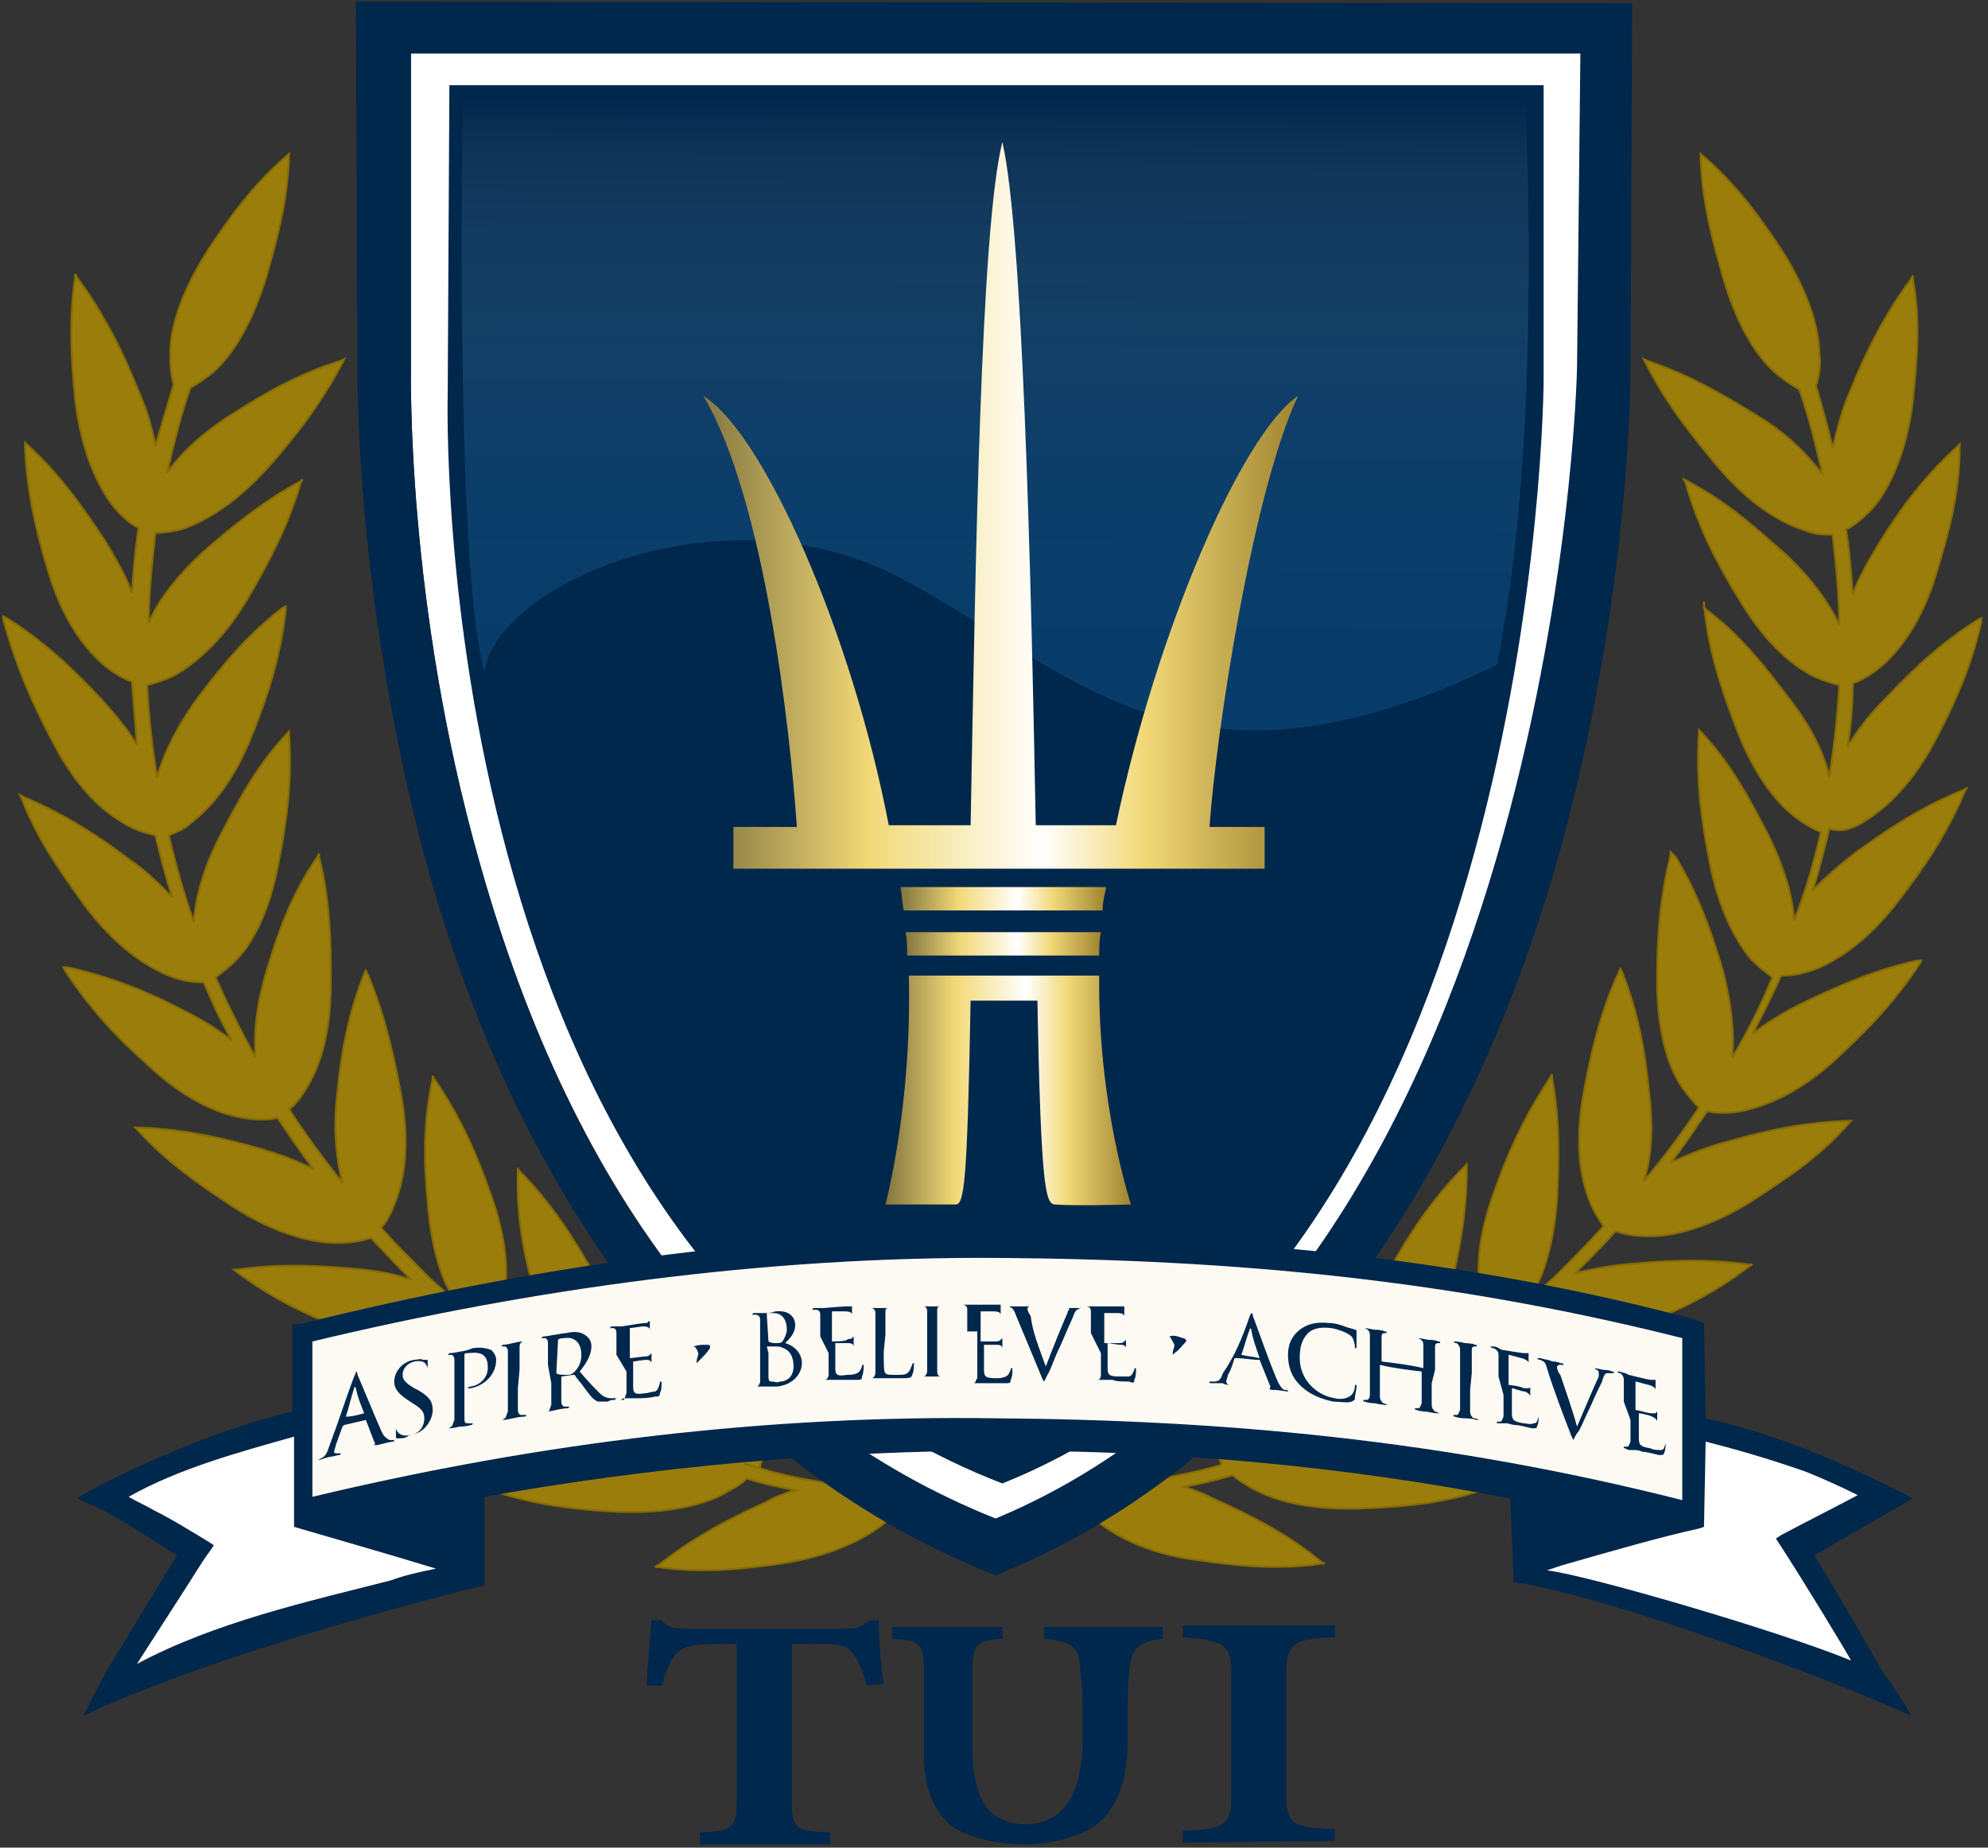
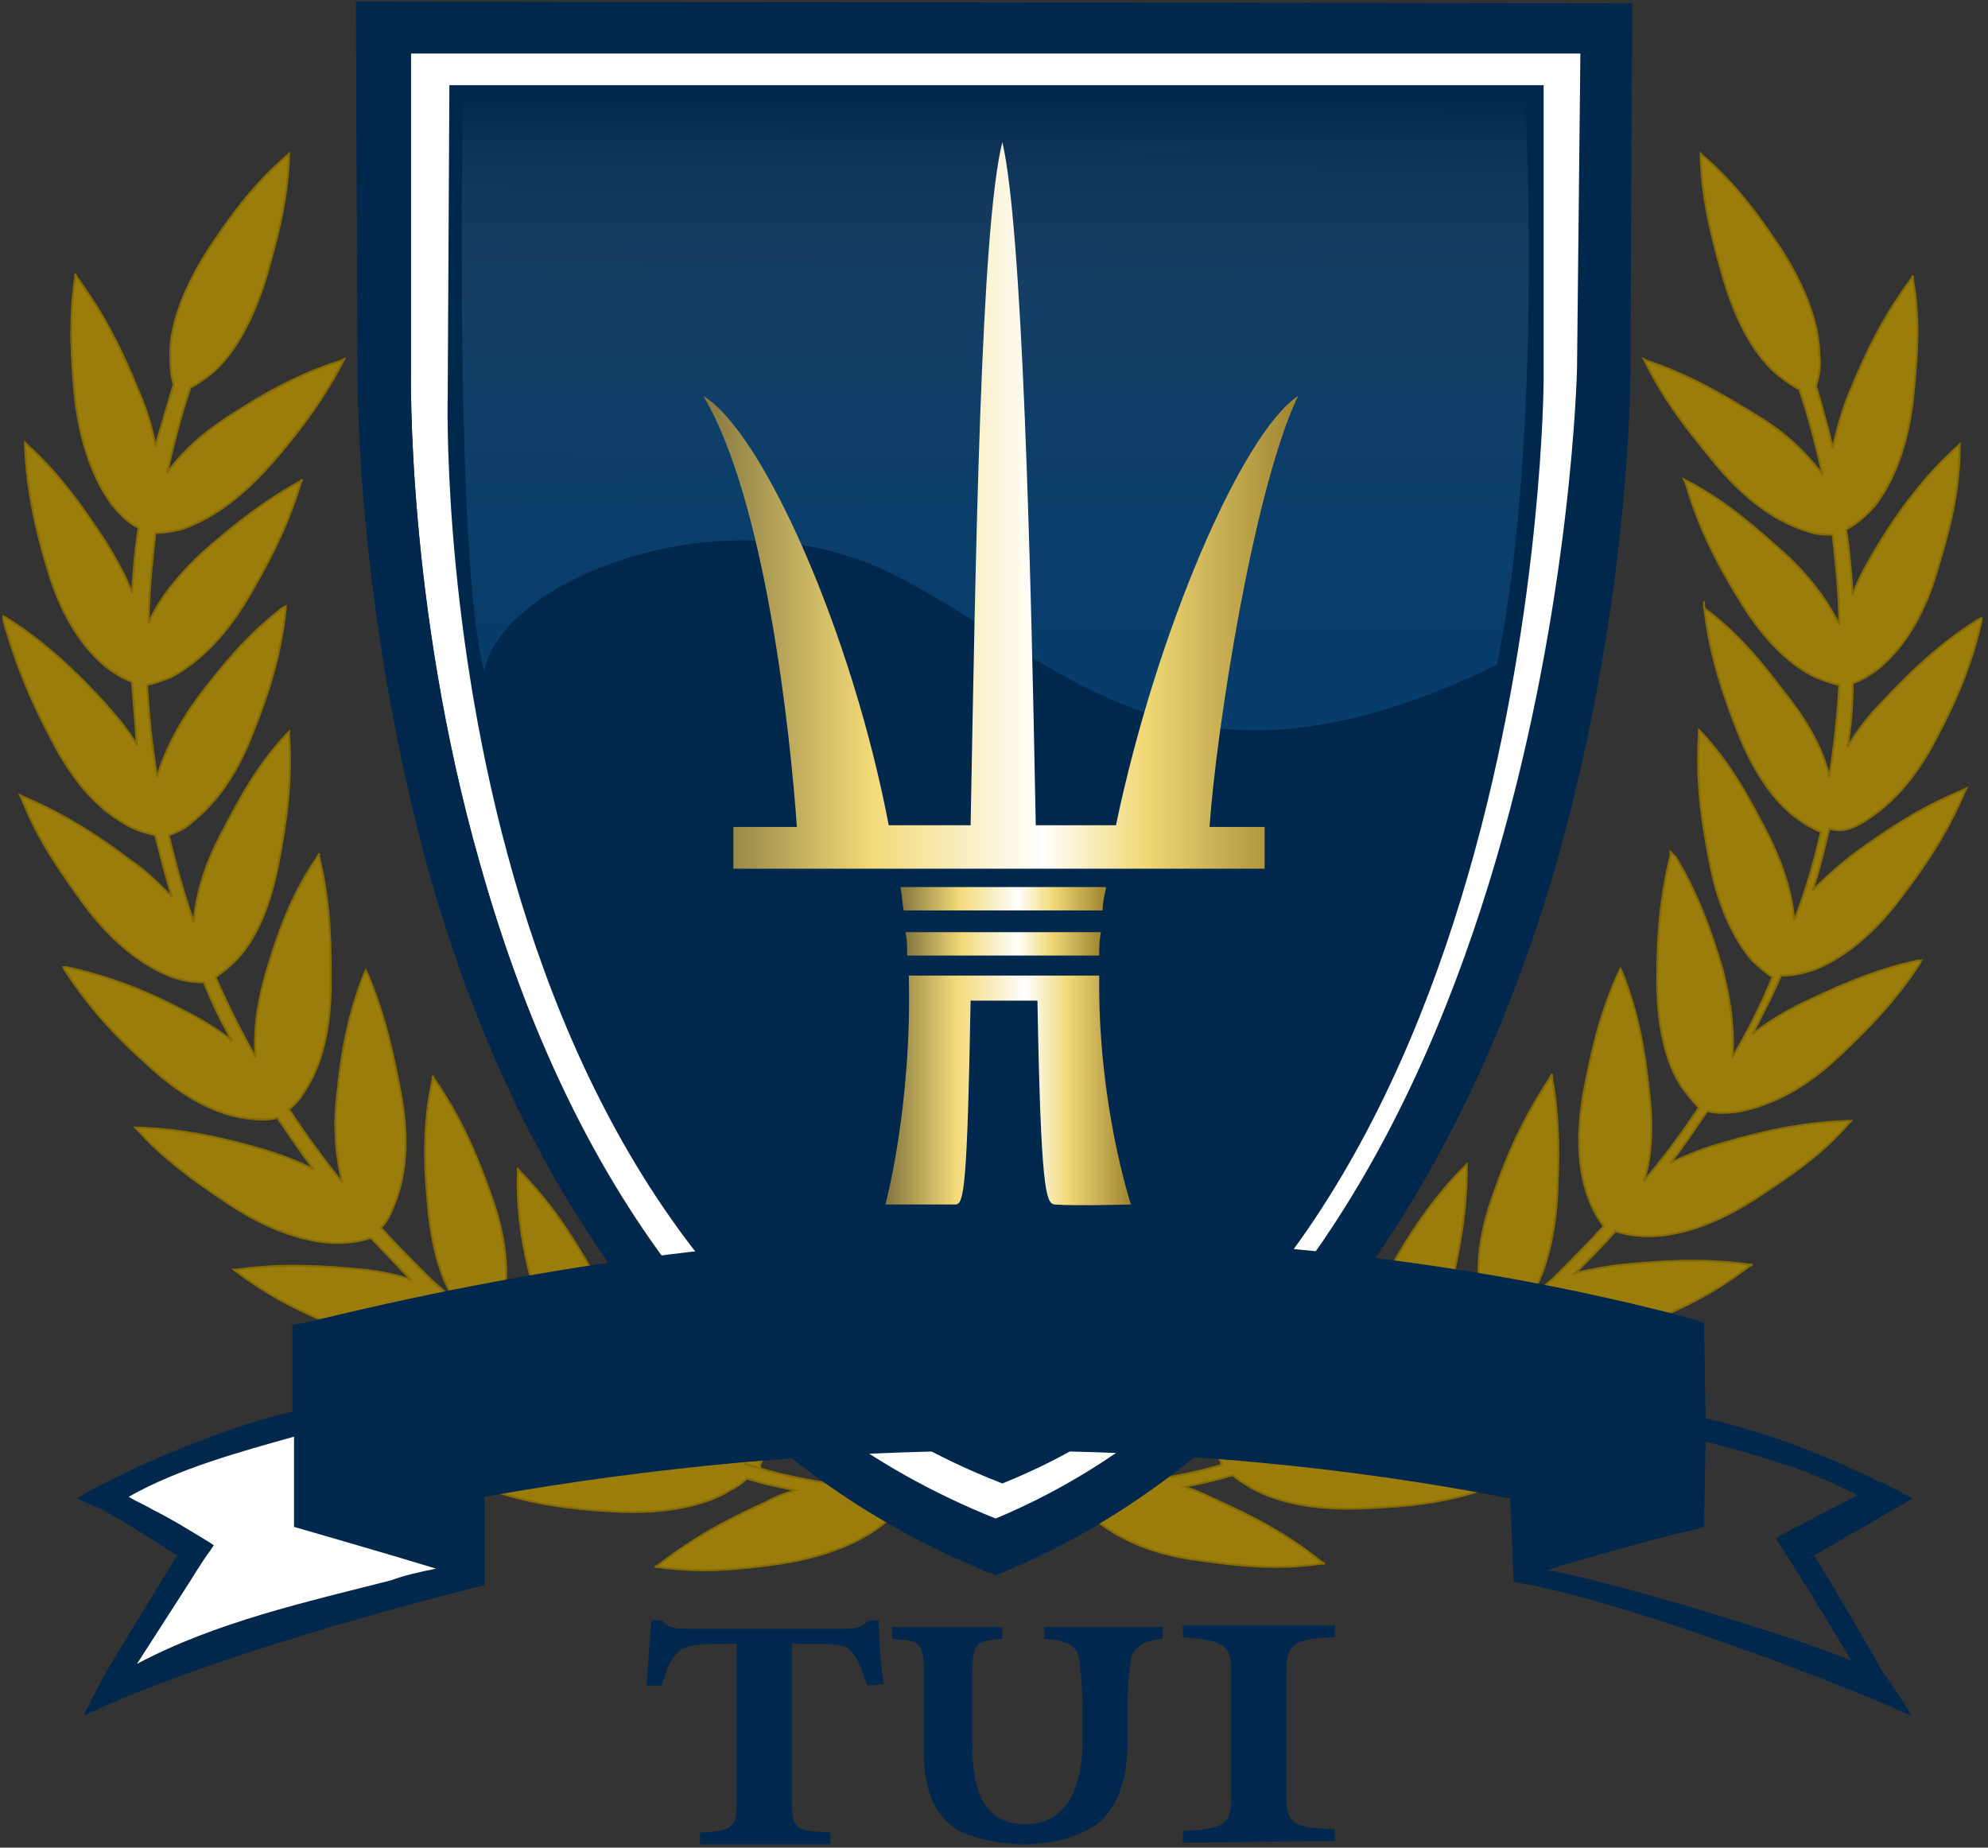
<svg xmlns="http://www.w3.org/2000/svg" version="1.1" id="Layer_1" x="0px" y="0px" viewBox="0 0 119 110.6" style="enable-background:new 0 0 119 110.6;" xml:space="preserve">
  <rect x="0" y="0" width="119" height="110.6" fill="#333333" stroke="none" />
  <style type="text/css">
	.st0{fill:#9B7D0C;stroke:#876D00;stroke-width:0.118;}
	.st1{fill:#FFFFFF;}
	.st2{fill:#00274C;}
	.st3{fill:none;}
	.st4{opacity:0.28;fill-rule:evenodd;clip-rule:evenodd;fill:url(#SVGID_1_);enable-background:new    ;}
	.st5{fill:url(#SVGID_00000128467554174635077140000008905450421047067265_);}
	.st6{fill:url(#SVGID_00000031892737954453374820000011677746722842822044_);}
	.st7{fill:url(#SVGID_00000061472276692792963910000013895420485909753263_);}
	.st8{fill:url(#SVGID_00000023969540801938744440000009242156569858590367_);}
	.st9{fill:#00274D;}
	.st10{fill:#FDFAF4;}
</style>
  <g>
    <path class="st0" d="M59.4,89.3c-1.7,0.1-3.3,0.1-5,0c0-0.3,0.1-1-0.2-2c-0.4-1.2-1.4-3.1-4-5.2c-1.7-1.4-3.7-2.9-6.2-4.1l-0.2-0.1   l0.1,0.2c0.9,2.6,2.2,4.7,3.4,6.4c1.5,2.3,3,3.5,4.2,4.2c-0.6,0-1.2,0-1.8,0.1c-1.4-0.2-2.9-0.5-4.2-0.9c-2.1-0.6,0,0,0,0v-0.1   v-0.1c0,0,0.4-0.8,0.2-2.1c-0.2-1.3-0.8-3.3-3-5.9c-1.4-1.6-3.1-3.5-5.4-5.2L37,74.4v0.2c0.4,2.7,1.4,5,2.2,7   c1.1,2.5,2.4,4,3.4,4.8c-0.7-0.1-1.4-0.2-2.1-0.2c-1.2-0.5-2.5-1-3.7-1.7l0,0v-0.1c0,0,0.5-0.7,0.5-2.1c0.1-1.3-0.2-3.4-1.9-6.3   c-1.1-1.9-2.4-4-4.4-6v-0.1v0.2c-0.1,2.7,0.4,5.2,1,7.2c0.6,2.7,1.6,4.3,2.5,5.4c-0.5-0.2-1-0.3-1.6-0.4c-1.2-0.8-2.4-1.7-3.6-2.6   c0.2-0.2,0.6-0.8,0.8-1.8c0.3-1.2,0.4-3.4-0.8-6.6c-0.7-2-1.7-4.4-3.3-6.7l-0.1-0.2v0.2c-0.6,2.7-0.5,5.2-0.3,7.3   c0.2,2.7,0.8,4.6,1.5,5.7c-0.1-0.1-0.2-0.1-0.4-0.2c-0.3-0.3-0.7-0.6-1-0.9c-1-1-2-2-2.9-3c0.4-0.4,0.6-0.9,0.8-1.4   c0.5-1.2,1-3.3,0.4-6.6c-0.4-2.1-0.9-4.6-2-7.2l-0.1-0.2l-0.1,0.2c-1,2.5-1.4,5-1.6,7.1c-0.3,2.4,0,4.2,0.3,5.4   c-1.2-1.5-2.3-3-3.2-4.4c0.4-0.3,0.7-0.7,1-1.2c0.7-1.1,1.5-3,1.5-6.4c0-2.1,0-4.7-0.7-7.5v-0.2L19,51.3c-1.6,2.3-2.4,4.7-3,6.7   c-0.7,2.3-0.8,4-0.7,5.3c-0.9-1.6-1.7-3.2-2.4-4.8c0.4-0.3,0.8-0.6,1.2-1c0.9-0.9,2-2.7,2.6-6c0.4-2.1,0.8-4.6,0.6-7.5v-0.2   l-0.1,0.1c-1.9,2-3,4.2-4,6.1c-1.1,2.1-1.5,3.9-1.6,5.2c-0.6-1.7-1.1-3.5-1.5-5.2c0.5-0.2,1-0.4,1.4-0.8c1-0.8,2.5-2.3,3.7-5.5   c0.8-2,1.6-4.4,1.9-7.2v-0.2l-0.2,0.1c-2.2,1.7-3.7,3.6-5,5.3c-1.4,1.9-2.1,3.5-2.5,4.8c-0.3-1.8-0.5-3.6-0.6-5.5   c0.5-0.1,1-0.3,1.5-0.5c1.1-0.6,2.9-1.9,4.6-4.8c1.1-1.9,2.3-4.1,3.1-6.8l0.1-0.2L18,28.8c-2.4,1.3-4.3,2.9-5.9,4.3   c-1.7,1.6-2.7,3-3.2,4.2c0-1.8,0.2-3.6,0.4-5.4c0.5,0,1-0.1,1.5-0.2c1.2-0.4,3.1-1.3,5.4-3.9c1.4-1.6,3-3.6,4.3-6.1l0.1-0.2   l-0.2,0.1c-2.6,0.8-4.8,2.1-6.5,3.2C12,26,10.8,27.2,10,28.3c0.4-1.7,0.8-3.4,1.4-5.1c0.4-0.2,0.8-0.5,1.2-0.8   c1-0.8,2.3-2.5,3.3-5.7c0.6-2.1,1.3-4.5,1.4-7.3V9.2l-0.1,0.1c-2.1,1.8-3.5,3.8-4.7,5.6c-1.8,2.8-2.3,4.9-2.3,6.2   c0,0.6,0,1.3,0.2,1.9c-0.2,0.7-0.6,2-1.1,3.7c-0.2-1.2-0.6-2.4-1.1-3.5c-0.8-2-1.9-4.3-3.6-6.6l-0.1-0.2v0.2   c-0.4,2.7-0.2,5.2,0,7.3c0.4,3.3,1.4,5.2,2.2,6.3c0.8,1,1.4,1.3,1.6,1.4c-0.2,1.2-0.3,2.5-0.4,3.9c-0.4-1.1-1-2.1-1.6-3.1   c-1.2-1.8-2.6-3.9-4.7-5.8l-0.1-0.1v0.2c0.1,2.7,0.7,5.2,1.3,7.2c0.9,3.2,2.3,4.9,3.3,5.8c0.8,0.7,1.5,1,1.8,1.1   C8,42,8.1,43.3,8.2,44.6c-0.6-1-1.3-1.8-2.1-2.7c-1.5-1.6-3.3-3.4-5.7-4.9l-0.2-0.1v0.2C1,40,2,42.2,3,44.1c1.5,3,3.1,4.4,4.3,5.1   c0.9,0.6,1.7,0.7,2,0.8c0.3,1.2,0.6,2.4,1,3.7c-0.8-0.8-1.6-1.6-2.5-2.2c-1.7-1.3-3.8-2.7-6.4-3.8l-0.2-0.1l0.1,0.2   c1,2.6,2.5,4.6,3.7,6.3c2,2.7,3.9,3.8,5.1,4.3c1,0.4,1.8,0.4,2.1,0.4c0.5,1.2,1,2.3,1.7,3.5C13,61.6,12,61,11,60.5   c-1.9-1-4.2-2-7-2.6H3.8l0.1,0.2c1.5,2.3,3.2,4.1,4.8,5.5c2.4,2.3,4.5,3.1,5.8,3.3c1.1,0.2,1.9,0.1,2.1,0c0.7,1,1.4,2.1,2.2,3.1   c-1-0.5-2.1-0.9-3.1-1.2c-2.1-0.6-4.5-1.2-7.4-1.3H8.1l0.1,0.1c1.8,2,3.9,3.4,5.7,4.6c2.8,1.8,5,2.2,6.3,2.2c1,0,1.7-0.2,2-0.3   c0.8,0.8,1.6,1.7,2.4,2.5c-0.9-0.3-1.9-0.5-2.9-0.6c-2.1-0.2-4.7-0.4-7.5,0H14l0,0c2.2,1.7,4.4,2.7,6.4,3.5   c3.1,1.3,5.3,1.3,6.6,1.1c0.6-0.1,1.1-0.2,1.6-0.5c0.8,0.6,1.6,1.2,2.4,1.8c-0.7,0-1.5,0-2.2,0c-2.1,0.2-4.7,0.4-7.4,1.3l-0.2,0.1   l0.2,0.1c2.4,1.3,4.8,1.9,6.9,2.3c3.3,0.7,5.4,0.4,6.7-0.1c0.4-0.1,0.8-0.3,1.2-0.6c0.8,0.4,1.7,0.8,2.5,1.2   c-0.5,0.1-1.1,0.2-1.7,0.4c-2.1,0.5-4.5,1.2-7,2.6l-0.2,0.1l0.2,0.1c2.6,0.8,5.1,1,7.2,1.1c3.3,0.1,5.4-0.6,6.5-1.3   c0.4-0.2,0.7-0.4,1-0.7c0.9,0.3,1.9,0.5,2.9,0.7c-0.6,0.2-1.2,0.4-1.7,0.7c-2,0.9-4.2,2-6.5,3.8l-0.2,0.1h0.2   c2.7,0.4,5.2,0.1,7.3-0.2c3.3-0.5,5.2-1.6,6.2-2.4c0.4-0.3,0.8-0.7,1.1-1.1c1.8,0.1,3.6,0.1,5.5,0.1C59.9,90.5,59.4,89.2,59.4,89.3   z" />
    <path class="st0" d="M111.7,49.1c1.1-0.7,2.8-2.1,4.3-5.1c1-1.9,2-4.1,2.6-6.8V37l-0.2,0.1c-2.4,1.5-4.2,3.3-5.7,4.9   c-0.8,0.8-1.5,1.7-2.1,2.7c0.2-1.3,0.3-2.6,0.3-3.8c0.3-0.1,1-0.4,1.8-1.1c1-0.9,2.4-2.6,3.3-5.8c0.6-2,1.3-4.4,1.3-7.2v-0.2   l-0.1,0.1c-2.1,1.9-3.6,4-4.7,5.8c-0.6,1-1.2,2-1.6,3.1c-0.1-1.4-0.2-2.7-0.4-3.9c0.2-0.1,0.9-0.5,1.7-1.4c0.8-1,1.9-3,2.3-6.3   c0.2-2.1,0.5-4.6,0-7.3v-0.2l-0.1,0.2c-1.7,2.3-2.8,4.6-3.6,6.6c-0.5,1.1-0.8,2.3-1.1,3.5c-0.4-1.7-0.8-3-1-3.7   c0.2-0.6,0.3-1.3,0.2-1.9c0-1.3-0.5-3.5-2.3-6.3c-1.2-1.8-2.6-3.8-4.7-5.6l-0.1-0.1v0.2c0.1,2.9,0.8,5.3,1.4,7.4   c1,3.3,2.3,4.9,3.3,5.7c0.4,0.3,0.8,0.6,1.2,0.8c0.6,1.7,1,3.4,1.4,5.1c-0.8-1-1.9-2.3-3.9-3.5c-1.8-1.1-3.9-2.4-6.6-3.3l-0.2-0.1   l0.1,0.2c1.3,2.6,2.9,4.5,4.3,6.2c2.2,2.6,4.1,3.5,5.4,3.9c0.5,0.2,1,0.2,1.5,0.2c0.2,1.8,0.4,3.6,0.4,5.4   c-0.6-1.2-1.5-2.6-3.2-4.2c-1.6-1.4-3.4-3.1-5.9-4.4l-0.2-0.1l0.1,0.2c0.8,2.8,2,5,3.1,6.8c1.7,2.9,3.4,4.2,4.6,4.8   c0.5,0.2,1,0.4,1.5,0.5c-0.1,1.8-0.3,3.7-0.6,5.5c-0.3-1.3-1-2.9-2.5-4.8c-1.3-1.7-2.8-3.7-5-5.3V36v0.2c0.3,2.9,1.1,5.2,1.9,7.3   c1.2,3.2,2.7,4.8,3.7,5.5c0.4,0.3,0.9,0.6,1.4,0.8c-0.4,1.8-0.9,3.5-1.6,5.3c-0.1-1.3-0.5-3-1.6-5.2c-1-1.9-2.1-4.1-4-6.1l-0.1-0.1   v0.2c-0.2,2.9,0.2,5.4,0.6,7.5c0.6,3.3,1.8,5.2,2.6,6.1c0.4,0.4,0.8,0.7,1.2,1c-0.7,1.7-1.5,3.3-2.4,4.8c0.1-1.3,0-3-0.6-5.3   c-0.6-2-1.4-4.4-2.8-6.7L100,51v0.2c-0.7,2.8-0.8,5.3-0.8,7.5c0,3.4,0.8,5.4,1.5,6.4c0.3,0.4,0.6,0.8,1,1.2c-1,1.5-2.1,3-3.3,4.4   c0.4-1.2,0.6-3,0.3-5.4c-0.2-2.1-0.6-4.6-1.6-7.1L97,58l-0.1,0.2c-1.2,2.6-1.7,5.1-2.1,7.2c-0.6,3.3-0.1,5.4,0.4,6.6   c0.2,0.5,0.5,1,0.8,1.4c-0.9,1-1.9,2-2.9,3c-0.3,0.3-0.7,0.6-1,0.9c-0.1,0.1-0.3,0.2-0.4,0.2c0.7-1.2,1.3-3,1.5-5.7   c0.1-2.1,0.2-4.6-0.3-7.3v-0.2l-0.1,0.2c-1.6,2.4-2.6,4.7-3.3,6.7c-1.2,3.2-1.1,5.3-0.8,6.6c0.2,1,0.6,1.6,0.8,1.8   c-1.2,0.9-2.4,1.8-3.6,2.6c-0.5,0.1-1.1,0.3-1.6,0.4c0.9-1,1.9-2.7,2.5-5.4c0.5-2.1,1-4.5,1-7.3v-0.2l-0.1,0.1c-2,2-3.4,4.2-4.4,6   c-1.7,2.9-2,5.1-2,6.3c0.1,1.4,0.5,2.1,0.5,2.1v0.1l0,0c-1.2,0.6-2.4,1.2-3.7,1.7c-0.7,0-1.4,0-2.1,0.2c1-0.9,2.3-2.3,3.4-4.8   c0.9-1.9,1.8-4.2,2.2-7v-0.2l-0.2,0.1c-2.3,1.6-4,3.5-5.4,5.2c-2.2,2.6-2.9,4.6-3.1,5.9c-0.2,1.4,0.1,2.1,0.2,2.1v0.1v0.1l0,0   c-1.4,0.4-2.8,0.7-4.3,0.9c-0.6-0.1-1.2-0.2-1.8-0.2c1.2-0.7,2.7-1.9,4.2-4.2c1.2-1.8,2.5-3.9,3.4-6.5l0.1-0.2l-0.2,0.1   c-2.6,1.2-4.6,2.8-6.3,4.1c-2.6,2.1-3.7,4-4,5.3c-0.3,1-0.3,1.7-0.2,2c-1.6,0.1-3.3,0.1-5,0c0-0.2-0.4,1.2,0,0.9   c1.8,0.1,3.7,0.1,5.5,0c0.3,0.4,0.7,0.8,1.1,1.1c1,0.8,2.9,2,6.2,2.4c2.1,0.3,4.6,0.6,7.3,0.2h0.2l-0.2-0.1   c-2.2-1.8-4.5-2.9-6.5-3.8c-0.6-0.3-1.1-0.5-1.7-0.7c1-0.2,1.9-0.4,2.9-0.7c0.3,0.3,0.7,0.5,1,0.7c1.2,0.7,3.2,1.4,6.6,1.3   c2.1-0.1,4.6-0.2,7.3-1.1l0.2-0.1L88.7,89c-2.5-1.4-5-2.1-7-2.6c-0.6-0.2-1.2-0.3-1.7-0.4c0.9-0.4,1.7-0.8,2.5-1.2   c0.4,0.2,0.8,0.4,1.2,0.6c1.2,0.4,3.4,0.8,6.7,0.1c2.1-0.5,4.5-1,6.9-2.3l0.2-0.1L97.3,83c-2.7-0.9-5.2-1.2-7.4-1.3   c-0.7-0.1-1.5-0.1-2.2,0c0.8-0.6,1.6-1.2,2.4-1.8c0.5,0.2,1,0.4,1.6,0.5c1.3,0.2,3.5,0.2,6.6-1.1c2-0.8,4.2-1.8,6.4-3.5l0.2-0.1   h-0.2c-2.8-0.4-5.4-0.2-7.5,0c-1,0.1-2,0.3-2.9,0.5c0.8-0.8,1.7-1.7,2.4-2.5c0.3,0.1,1,0.3,2,0.3c1.3,0,3.5-0.4,6.3-2.2   c1.8-1.2,3.9-2.5,5.7-4.6l0.1-0.1h-0.2c-2.9,0.1-5.3,0.7-7.4,1.3c-1.1,0.3-2.1,0.7-3.2,1.2c0.8-1,1.5-2.1,2.2-3.1   c0.3,0.1,1,0.2,2.1,0c1.3-0.3,3.4-1,5.8-3.3c1.6-1.5,3.3-3.2,4.8-5.5l0.1-0.2h-0.2c-2.8,0.6-5.1,1.7-7,2.6c-1,0.5-2,1.1-2.9,1.8   c0.6-1.2,1.2-2.3,1.7-3.5c0.3,0,1,0,2.1-0.4c1.2-0.5,3.1-1.6,5.1-4.3c1.3-1.7,2.7-3.7,3.8-6.3l0.1-0.2l-0.2,0.1   c-2.7,1.1-4.7,2.5-6.5,3.8c-0.9,0.7-1.7,1.4-2.5,2.2c0.4-1.2,0.7-2.5,1-3.7C110.1,49.8,110.8,49.7,111.7,49.1z" />
    <path class="st1" d="M95,22L94.8,3.2H24.6V22c0,0.2-0.3,14.1,4.1,29.6C34.4,71.9,45,85.3,60,91.3C93.5,77.3,95,22.6,95,22z" />
    <path class="st2" d="M59.6,94.3c14.9-6,26.9-20.4,33.3-41.7c4.7-16,4.7-29.9,4.7-30.6l0.1-21.8L21.3,0.1l0.1,22   c0,0.6-0.1,14.3,4.3,30.2C31.7,73.5,43.6,88,59.6,94.3L59.6,94.3z M28.7,51.6c-4.4-15.5-4.1-29.4-4.1-29.6V3.2h70L94.4,22   c0,0.6-1.3,54.9-34.8,68.9C44.6,84.9,34.4,71.9,28.7,51.6z" />
    <path class="st3" d="M92.6,23c0,0-0.4,52.2-32.6,65.1C25.2,74.7,26.3,23.8,26.3,23.8V5.3H93L92.6,23z" />
    <path class="st2" d="M92.4,22.8c0,0-0.2,53.1-32.4,66C25.3,75.4,26.8,23.6,26.8,23.6l0.1-18.5h65.5V22.8L92.4,22.8z" />
    <linearGradient id="SVGID_1_" gradientUnits="userSpaceOnUse" x1="59.462" y1="-513.256" x2="59.615" y2="-470.033" gradientTransform="matrix(1 0 0 -1 0 -464.383)">
      <stop offset="0" style="stop-color:#1B75BB" />
      <stop offset="0.25" style="stop-color:#1E77BC;stop-opacity:0.99" />
      <stop offset="0.4" style="stop-color:#287DBF;stop-opacity:0.94" />
      <stop offset="0.52" style="stop-color:#3A88C4;stop-opacity:0.86" />
      <stop offset="0.63" style="stop-color:#5397CC;stop-opacity:0.75" />
      <stop offset="0.73" style="stop-color:#73AAD5;stop-opacity:0.61" />
      <stop offset="0.83" style="stop-color:#9BC2E1;stop-opacity:0.44" />
      <stop offset="0.92" style="stop-color:#C9DEEF;stop-opacity:0.24" />
      <stop offset="1" style="stop-color:#FEFEFF;stop-opacity:0" />
      <stop offset="1" style="stop-color:#FFFFFF;stop-opacity:0" />
    </linearGradient>
    <path class="st4" d="M89.6,39.8c-19.2,9.3-25.8-0.2-36.1-5.4S29.8,34.9,29,40.2C27.2,34.1,27.7,6,27.7,6h63.6   C91.3,6,92.4,26.3,89.6,39.8z" />
    <linearGradient id="SVGID_00000060733155171586545190000004765453108043601551_" gradientUnits="userSpaceOnUse" x1="53.965" y1="-518.192" x2="66.202" y2="-518.192" gradientTransform="matrix(1 0 0 -1 0 -464.383)">
      <stop offset="0" style="stop-color:#847740" />
      <stop offset="0.28" style="stop-color:#F2D977" />
      <stop offset="0.57" style="stop-color:#FFFFFF" />
      <stop offset="0.74" style="stop-color:#F2D977" />
      <stop offset="1" style="stop-color:#9F8430" />
    </linearGradient>
    <path style="fill:url(#SVGID_00000060733155171586545190000004765453108043601551_);" d="M54.1,54.5H66c0-0.4,0.1-0.9,0.2-1.3   c0,0,0,0,0-0.1H53.9C54,53.6,54,54.1,54.1,54.5z" />
    <linearGradient id="SVGID_00000015332909116961711100000005886556492705391269_" gradientUnits="userSpaceOnUse" x1="54.26" y1="-520.891" x2="65.919" y2="-520.891" gradientTransform="matrix(1 0 0 -1 0 -464.383)">
      <stop offset="0" style="stop-color:#847740" />
      <stop offset="0.28" style="stop-color:#F2D977" />
      <stop offset="0.57" style="stop-color:#FFFFFF" />
      <stop offset="0.74" style="stop-color:#F2D977" />
      <stop offset="1" style="stop-color:#9F8430" />
    </linearGradient>
    <path style="fill:url(#SVGID_00000015332909116961711100000005886556492705391269_);" d="M54.3,57.2h11.5c0-0.5,0-0.9,0.1-1.4H54.2   C54.3,56.2,54.3,56.7,54.3,57.2z" />
    <linearGradient id="SVGID_00000165210174125889022420000003639461541010876295_" gradientUnits="userSpaceOnUse" x1="53.081" y1="-529.664" x2="67.699" y2="-529.664" gradientTransform="matrix(1 0 0 -1 0 -464.383)">
      <stop offset="0" style="stop-color:#847740" />
      <stop offset="0.28" style="stop-color:#F2D977" />
      <stop offset="0.57" style="stop-color:#FFFFFF" />
      <stop offset="0.74" style="stop-color:#F2D977" />
      <stop offset="1" style="stop-color:#9F8430" />
    </linearGradient>
    <path style="fill:url(#SVGID_00000165210174125889022420000003639461541010876295_);" d="M53,72.1c0,0,2.9,0,4.2,0   c0.5,0,0.7-1,0.9-12.2h4c0.2,11.2,0.5,12.1,1,12.2c1.3,0.1,4.6,0,4.6,0s-2-6-1.9-13.7H54.4C54.6,66.2,53,72.1,53,72.1z" />
    <linearGradient id="SVGID_00000139262449840424840290000008213337502805417879_" gradientUnits="userSpaceOnUse" x1="42.108" y1="-494.642" x2="77.709" y2="-494.642" gradientTransform="matrix(1 0 0 -1 0 -464.383)">
      <stop offset="0" style="stop-color:#847740" />
      <stop offset="0.28" style="stop-color:#F2D977" />
      <stop offset="0.57" style="stop-color:#FFFFFF" />
      <stop offset="0.74" style="stop-color:#F2D977" />
      <stop offset="1" style="stop-color:#9F8430" />
    </linearGradient>
    <path style="fill:url(#SVGID_00000139262449840424840290000008213337502805417879_);" d="M77.7,23.7c-3.4,2.3-8.5,14.2-10.9,25.7   H62c-0.3-16.1-0.8-35.7-2-40.9c-1.3,5.2-1.6,24.8-1.9,40.9h-4.9C51,37.9,45.7,25.9,42.1,23.7c3.7,6.2,5.2,20.1,5.6,25.8h-3.8V52   h31.8v-2.5h-3.3C72.8,43.8,75,29.4,77.7,23.7z" />
    <path class="st9" d="M51.9,100.9c-0.3-1-0.6-1.7-1-2.1s-1-0.4-2.4-0.4h-1.1v9.4c0,1.7,0.2,1.8,2.3,1.9v0.7h-7.8v-0.7   c2-0.1,2.2-0.3,2.2-1.9v-9.4h-0.8c-2,0-2.4,0.2-2.7,0.5c-0.4,0.3-0.7,1-1,2h-0.9c0.1-1.5,0.2-2.9,0.3-3.9h0.6   c0.4,0.4,0.7,0.5,1.4,0.5h9.6c0.6,0,1-0.1,1.4-0.5h0.6c0,0.8,0.1,2.6,0.3,3.8L51.9,100.9z" />
    <path class="st9" d="M69.6,98.1c-1.2,0.1-1.7,0.5-1.9,1.2c-0.1,0.6-0.2,1.3-0.2,2.7v2.1c0,2.1-0.4,3.7-1.6,4.9   c-1,0.9-2.9,1.4-4.5,1.4c-1.5,0-3.2-0.3-4.3-1c-1.2-0.9-1.8-2.3-1.8-4.6v-4.6c0-1.9-0.2-2-1.9-2.1v-0.7H60v0.7   c-1.6,0.1-1.8,0.3-1.8,2.1v4.3c0,2.9,0.8,4.7,3.2,4.7c2.2,0,3.4-1.8,3.4-5V102c0-0.9-0.1-1.8-0.2-2.7c-0.1-0.7-0.6-1.1-2.1-1.2   v-0.7h7.1C69.6,97.4,69.6,98.1,69.6,98.1z" />
    <path class="st9" d="M70.8,110.3v-0.7c2.3-0.1,2.9-0.3,2.9-1.9V100c0-1.7-0.7-1.8-2.9-2v-0.7h9.1V98c-2.3,0.1-2.9,0.3-2.9,2v7.6   c0,1.7,0.6,1.8,2.9,1.9v0.7L70.8,110.3L70.8,110.3z" />
    <path class="st2" d="M108.6,93.1c1.4-0.8,5.9-3.4,5.9-3.4s-1.5-0.8-2.2-1.1c-3.7-1.8-6.8-2.9-10.2-3.7l-0.1-5.7l-0.5-0.2   c-13.4-3.6-27.5-5-41.8-5.1c-14.2-0.1-28.1,2-41.5,5.3l-0.7,0.1v5.2C11.9,85.8,5.7,89,5.1,89.4l-0.5,0.3c0,0,1.7,0.7,2.1,1   c1.3,0.7,2.6,1.6,3.9,2.4c-1.4,2.3-2.8,4.6-4.2,6.9c-0.4,0.7-1.1,2.1-1.4,2.7c8.7-4.1,23.9-7.8,24-7.8v-5.3   c20.2-3.6,41.4-3.8,61.4,0.1c0,0,0.2,4.5,0.2,5c5.5,0.8,18.5,5.6,23.8,8c-0.3-0.6-1.3-2.1-1.7-2.6C111.4,97.8,110,95.4,108.6,93.1z    M23.4,94.6c-5.1,1.3-10.5,2.5-15.2,5c0.9-1.4,1.8-2.8,2.7-4.2c0.6-0.9,1.1-1.8,1.7-2.6l0.2-0.3l-0.3-0.2c-1-0.6-2.1-1.3-3.3-1.9   c-0.5-0.3-1-0.5-1.5-0.8c3-1.7,6.7-2.7,9.9-3.6v5.4c0,0,5.9,1.7,8.5,2.5C25.1,94.1,24.2,94.3,23.4,94.6z M92.6,94   c0.3-0.1,0.6-0.2,0.9-0.3c2.8-0.8,5.9-1.7,8.2-2.2l0.3-0.1l0.1-5.1c2,0.5,4,1.1,6,1.8c1,0.4,2.1,0.9,3.1,1.4   c-1.5,0.8-3.1,1.6-4.6,2.4l-0.3,0.2l0.2,0.3c1.5,2.3,4.1,6.6,4.3,7C106.7,97.7,95.1,94.3,92.6,94L92.6,94z" />
-     <path class="st10" d="M100.7,80.1c-13.9-3.5-26.8-4.7-40.9-4.8s-28.2,1.9-41.1,5v9.3c13.8-3.3,27.4-4.9,40.9-4.7   c13.7,0.1,26.9,1.3,41.1,4.9V80.1z" />
    <path class="st2" d="M21.2,82.4c0.1-0.2,0.1-0.2,0.1-0.3c0,0,0.1,0,0.1,0.2c0.1,0.2,1,2.4,1.4,3.3c0.2,0.5,0.4,0.5,0.5,0.6   c0.1,0,0.2,0,0.2,0h0.1c0,0,0,0.1-0.1,0.1s-0.5,0.1-0.9,0.2c-0.1,0-0.2,0-0.2,0l0,0c0,0,0.1-0.1,0-0.2L21.9,85l0,0l0,0l-1.3,0.3   c0,0,0,0-0.1,0.1l-0.4,1.1c0,0.1-0.1,0.3-0.1,0.4s0.1,0.1,0.2,0.1c0,0,0,0,0.1,0h0.1c0,0,0,0.1-0.1,0.1s-0.4,0.1-0.5,0.1   s-0.4,0.1-0.7,0.2c-0.1,0-0.1,0-0.1,0l0,0c0,0,0.1,0,0.2-0.1c0.3-0.1,0.4-0.4,0.5-0.7C20.3,85,20.7,83.7,21.2,82.4z M21.8,84.6   L21.8,84.6c-0.2-0.5-0.4-1-0.5-1.5c0-0.1-0.1-0.1-0.1,0c-0.2,0.6-0.3,1.1-0.5,1.7l0,0C21.1,84.8,21.4,84.7,21.8,84.6L21.8,84.6z" />
    <path class="st2" d="M23.8,86.1c-0.1,0-0.1,0-0.1-0.2c0-0.3,0-0.5,0-0.6s0-0.1,0-0.1s0,0,0,0.1s0,0.1,0,0.2   c0.1,0.4,0.5,0.5,0.9,0.4c0.5-0.1,0.8-0.5,0.8-1c0-0.4-0.2-0.6-0.7-0.9l-0.3-0.2c-0.6-0.4-0.8-0.7-0.8-1.1c0-0.6,0.5-1.2,1.2-1.3   c0.2,0,0.4-0.1,0.5,0c0.1,0,0.1,0,0.2,0h0.1c0,0,0,0.2,0,0.6c0,0.1,0,0.1,0,0.1s0,0,0-0.1s0-0.2-0.1-0.3c0-0.1-0.2-0.3-0.7-0.2   c-0.4,0.1-0.7,0.4-0.7,0.8c0,0.3,0.2,0.5,0.7,0.8l0.2,0.1c0.7,0.4,0.9,0.7,0.9,1.2c0,0.4-0.2,0.8-0.5,1.1c-0.2,0.2-0.6,0.4-0.9,0.4   C24.3,86.1,24.1,86.1,23.8,86.1z" />
-     <path class="st2" d="M27.2,82.7c0-0.9,0-1.1,0-1.3c0-0.2-0.1-0.3-0.2-0.3s-0.1,0-0.2,0l0,0c0,0,0,0,0.1-0.1c0.3,0,0.6-0.1,0.7-0.1   s0.5-0.1,0.7-0.2c0.7-0.1,1,0.1,1.1,0.1c0.2,0.2,0.3,0.4,0.3,0.6c0,0.8-0.6,1.5-1.5,1.7h-0.1H28c0,0,0-0.1,0.2-0.1   c0.6-0.1,1-0.6,1-1.1c0-0.2,0-0.6-0.3-0.8S28.1,81,28,81s-0.2,0-0.2,0.1v0.1v2.4c0,0.6,0,1,0,1.3c0,0.2,0,0.3,0.2,0.3   c0.1,0,0.2,0,0.3,0l0,0c0,0,0,0.1-0.1,0.1c-0.3,0.1-0.7,0.1-0.7,0.1s-0.4,0.1-0.6,0.1c-0.1,0-0.1,0-0.1,0l0,0c0.1,0,0.1,0,0.2-0.1   c0.1,0,0.1-0.2,0.2-0.4c0-0.3,0-0.7,0-1.3V82.7z" />
+     <path class="st2" d="M27.2,82.7c0-0.9,0-1.1,0-1.3c0-0.2-0.1-0.3-0.2-0.3s-0.1,0-0.2,0l0,0c0,0,0,0,0.1-0.1c0.3,0,0.6-0.1,0.7-0.1   s0.5-0.1,0.7-0.2c0.7-0.1,1,0.1,1.1,0.1c0.2,0.2,0.3,0.4,0.3,0.6c0,0.8-0.6,1.5-1.5,1.7h-0.1c0,0,0-0.1,0.2-0.1   c0.6-0.1,1-0.6,1-1.1c0-0.2,0-0.6-0.3-0.8S28.1,81,28,81s-0.2,0-0.2,0.1v0.1v2.4c0,0.6,0,1,0,1.3c0,0.2,0,0.3,0.2,0.3   c0.1,0,0.2,0,0.3,0l0,0c0,0,0,0.1-0.1,0.1c-0.3,0.1-0.7,0.1-0.7,0.1s-0.4,0.1-0.6,0.1c-0.1,0-0.1,0-0.1,0l0,0c0.1,0,0.1,0,0.2-0.1   c0.1,0,0.1-0.2,0.2-0.4c0-0.3,0-0.7,0-1.3V82.7z" />
    <path class="st2" d="M31,83.1c0,0.6,0,1,0,1.3c0,0.2,0.1,0.3,0.2,0.3s0.2,0,0.3,0l0,0c0,0,0,0.1-0.1,0.1c-0.3,0-0.7,0.1-0.7,0.1   S30.3,85,30.1,85C30,85,30,85,30,85l0,0c0.1,0,0.1,0,0.2-0.1c0.1,0,0.1-0.2,0.2-0.4c0-0.2,0-0.7,0-1.3v-1c0-0.9,0-1.1,0-1.3   c0-0.2-0.1-0.3-0.2-0.3s-0.1,0-0.2,0l0,0c0,0,0,0,0.1-0.1c0.2,0,0.6-0.1,0.6-0.1s0.4-0.1,0.6-0.1c0.1,0,0.1,0,0.1,0l0,0h-0.1   c-0.2,0.1-0.2,0.2-0.2,0.4c0,0.2,0,0.4,0,1.3L31,83.1L31,83.1z" />
    <path class="st2" d="M32.8,81.7c0-0.9,0-1.1,0-1.3s-0.1-0.3-0.2-0.3s-0.1,0-0.2,0l0,0c0,0,0,0,0.1-0.1c0.3,0,0.6-0.1,0.7-0.1   s0.5-0.1,0.7-0.1c0.4-0.1,0.8-0.1,1.1,0.1s0.4,0.4,0.4,0.7c0,0.4-0.2,0.9-0.7,1.5c0.5,0.6,0.9,1,1.2,1.3s0.6,0.3,0.7,0.3   s0.2,0,0.2,0h0.1c0,0,0,0-0.1,0.1c-0.1,0-0.3,0-0.4,0.1c-0.3,0-0.5,0-0.6,0c-0.3-0.1-0.5-0.4-0.8-0.8c-0.2-0.3-0.5-0.6-0.6-0.8   c0,0,0,0-0.1,0l-0.7,0.1c0,0,0,0,0,0.1v0.1c0,0.6,0,1,0,1.3c0,0.2,0.1,0.3,0.2,0.3s0.2,0,0.3,0l0,0c0,0,0,0-0.1,0.1   c-0.3,0-0.7,0.1-0.7,0.1s-0.4,0.1-0.6,0.1c-0.1,0-0.1,0-0.1,0l0,0c0.1,0,0.1,0,0.2,0s0.1-0.2,0.2-0.4c0-0.3,0-0.7,0-1.3L32.8,81.7z    M33.3,82.2L33.3,82.2c0.1,0.1,0.4,0.1,0.7,0.1c0.2,0,0.3-0.1,0.4-0.2c0.2-0.2,0.4-0.5,0.4-1c0-0.7-0.4-1.1-1-1   c-0.1,0-0.3,0-0.4,0.1c0,0,0,0,0,0.1L33.3,82.2L33.3,82.2z" />
    <path class="st2" d="M36.9,81.1c0-0.9,0-1.1,0-1.3s-0.1-0.3-0.2-0.3s-0.1,0-0.2,0l0,0c0,0,0,0,0.1-0.1c0.1,0,0.3,0,0.4,0h0.2   c0,0,1.2-0.2,1.4-0.2c0.1,0,0.2,0,0.2-0.1h0.1l0,0c0,0,0,0.1,0,0.3c0,0.1,0,0.3,0,0.4v0.1c0,0,0,0,0-0.1s0-0.1,0-0.2   s-0.1-0.2-0.4-0.2c-0.1,0-0.7,0.1-0.8,0.1c0,0,0,0,0,0.1v1.6v0.1c0.1,0,0.8-0.1,0.9-0.1s0.2,0,0.3-0.1S39,81,39,81l0,0   c0,0,0,0.1,0,0.3c0,0.1,0,0.3,0,0.4v0.1l0,0c0-0.1,0-0.1,0-0.2s-0.1-0.2-0.3-0.2s-0.7,0.1-0.8,0.1l0,0l0,0V82c0,0.2,0,0.9,0,1   c0,0.4,0.1,0.5,0.7,0.4c0.2,0,0.4-0.1,0.6-0.1c0.2-0.1,0.2-0.2,0.3-0.5c0-0.1,0-0.1,0.1-0.1c0,0,0,0,0,0.1c0,0.2,0,0.4-0.1,0.6   c0,0.2-0.1,0.2-0.3,0.2c-0.4,0.1-0.8,0.1-1,0.1s-0.4,0-0.5,0c0,0-0.1,0-0.2,0s-0.3,0-0.3,0.1c-0.1,0-0.1,0-0.1,0l0,0   c0.1,0,0.1,0,0.2,0s0.1-0.2,0.2-0.4c0-0.2,0-0.7,0-1.3L36.9,81.1z" />
    <path class="st2" d="M41.5,80.6C41.5,80.6,41.4,80.6,41.5,80.6C41.4,80.5,41.4,80.5,41.5,80.6c0.3-0.1,0.5-0.1,0.8-0.1   c0.1,0,0.2,0,0.2,0.1v0.1c-0.2,0.3-0.4,0.5-0.7,0.8l-0.1,0.1l0,0l0,0v-0.1c0-0.2,0.1-0.3,0.1-0.5C41.7,80.7,41.6,80.6,41.5,80.6z" />
    <path class="st2" d="M45.5,80.3c0-0.9,0-1.1,0-1.3c0-0.2-0.1-0.3-0.3-0.3c-0.1,0-0.1,0-0.2,0l0,0c0,0,0,0,0.1-0.1   c0.3,0,0.6,0,0.7,0s0.4,0,0.6-0.1c1-0.1,1.2,0.5,1.2,0.8c0,0.5-0.3,0.8-0.6,1.1c0.4,0.1,1,0.5,1,1.2c0,0.6-0.5,1.3-1.5,1.4   c-0.1,0-0.2,0-0.4,0s-0.3,0-0.4,0s-0.1,0-0.2,0s-0.3,0-0.3,0c-0.1,0-0.1,0-0.1,0l0,0c0.1,0,0.1,0,0.2,0s0.2-0.2,0.2-0.3   c0-0.2,0-0.7,0-1.3V80.3L45.5,80.3z M46,80.3C46,80.4,46,80.4,46,80.3c0.2,0.1,0.3,0.1,0.4,0.1c0.3,0,0.4,0,0.5-0.2   s0.2-0.4,0.2-0.6c0-0.5-0.2-1-0.8-1c-0.1,0-0.2,0-0.3,0s-0.1,0-0.1,0.1L46,80.3z M46,81c0,0.5,0,1.2,0,1.3c0,0.3,0,0.4,0.2,0.4   s0.3,0.1,0.5,0c0.3,0,0.8-0.2,0.8-0.9c0-0.4-0.1-0.9-0.6-1.1c-0.2-0.1-0.3-0.1-0.5-0.1c-0.1,0-0.4,0-0.5,0l0,0L46,81L46,81z" />
    <path class="st2" d="M49.1,80c0-0.9,0-1.1,0-1.3c0-0.2-0.1-0.3-0.3-0.3c-0.1,0-0.1,0-0.2,0l0,0c0,0,0,0,0.1-0.1c0.1,0,0.3,0,0.4,0   h0.2c0,0,1.2-0.1,1.4-0.1c0.1,0,0.2,0,0.2,0H51l0,0c0,0,0,0.1,0,0.3c0,0.1,0,0.3,0,0.4V79c0,0,0,0,0-0.1s0-0.1,0-0.2   s-0.1-0.2-0.4-0.2c-0.1,0-0.8,0-0.8,0s0,0,0,0.1v1.6v0.1c0.1,0,0.8,0,0.9-0.1s0.2,0,0.3-0.1s0.1-0.1,0.1-0.1l0,0c0,0,0,0.1,0,0.3   c0,0.1,0,0.3,0,0.4v0.1l0,0c0-0.1,0-0.1,0-0.2s-0.1-0.2-0.3-0.2s-0.7,0-0.8,0l0,0l0,0v0.5c0,0.2,0,0.9,0,1c0,0.4,0.1,0.5,0.7,0.4   c0.2,0,0.4,0,0.6-0.1s0.2-0.2,0.3-0.4c0-0.1,0-0.1,0.1-0.1c0,0,0,0,0,0.1c0,0,0,0.4-0.1,0.6c0,0.2-0.1,0.2-0.3,0.2   c-0.4,0-0.8,0-1,0s-0.4,0-0.5,0c0,0-0.1,0-0.2,0s-0.3,0-0.3,0c-0.1,0-0.1,0-0.1,0l0,0c0.1,0,0.1,0,0.2,0s0.2-0.2,0.2-0.3   c0-0.2,0-0.7,0-1.3L49.1,80z" />
    <path class="st2" d="M52.9,80.9c0,0.9,0,1.2,0.1,1.3c0.1,0.1,0.2,0.1,0.7,0.1c0.3,0,0.6,0,0.7-0.2c0.1-0.1,0.1-0.2,0.2-0.4   c0,0,0-0.1,0.1-0.1s0,0,0,0.1c0,0.2,0,0.4-0.1,0.6c0,0.1-0.1,0.2-0.4,0.2c-0.4,0-0.7,0-1,0s-0.4,0-0.6,0c0,0-0.1,0-0.2,0   s-0.2,0-0.3,0s-0.1,0-0.1,0l0,0c0.1,0,0.1,0,0.2,0s0.2-0.2,0.2-0.3c0-0.2,0-0.7,0-1.3v-1c0-0.9,0-1.1,0-1.3s-0.1-0.3-0.3-0.3   c-0.1,0-0.1,0-0.2,0l0,0c0,0,0,0,0.1,0c0.3,0,0.6,0,0.7,0c0,0,0.5,0,0.6,0s0.1,0,0.1,0l0,0c-0.1,0-0.1,0-0.2,0   c-0.2,0-0.2,0.1-0.2,0.3c0,0.2,0,0.4,0,1.3L52.9,80.9z" />
    <path class="st2" d="M56.1,80.8c0,0.6,0,1,0,1.3c0,0.2,0.1,0.3,0.2,0.3s0.2,0,0.3,0s0,0,0,0s0,0-0.1,0c-0.3,0-0.7,0-0.7,0   s-0.4,0-0.6,0c-0.1,0-0.1,0-0.1,0l0,0c0.1,0,0.1,0,0.2,0s0.2-0.2,0.2-0.3c0-0.2,0-0.7,0-1.3v-1c0-0.9,0-1.1,0-1.3   c0-0.2-0.1-0.3-0.2-0.3s-0.1,0-0.2,0l0,0c0,0,0,0,0.1,0c0.2,0,0.6,0,0.6,0s0.4,0,0.6,0c0.1,0,0.1,0,0.1,0l0,0c0,0-0.1,0-0.2,0   c-0.2,0-0.2,0.1-0.2,0.3c0,0.2,0,0.4,0,1.3C56.1,79.8,56.1,80.8,56.1,80.8z" />
    <path class="st2" d="M57.9,79.7c0-0.9,0-1.1,0-1.3s-0.1-0.3-0.3-0.3c-0.1,0-0.1,0-0.2,0l0,0c0,0,0,0,0.1,0s0.3,0,0.4,0h0.2   c0,0,1.2,0,1.4,0c0.1,0,0.2,0,0.3,0h0.1c0,0,0,0,0,0.1c0,0,0,0.1,0,0.3c0,0.1,0,0.3,0,0.4V79c0,0,0,0,0-0.1s0-0.1,0-0.2   s-0.1-0.2-0.4-0.2c-0.1,0-0.7,0-0.8,0c0,0,0,0,0,0.1v1.6v0.1c0.1,0,0.8,0,0.9,0s0.2,0,0.3-0.1s0.1-0.1,0.1-0.1l0,0c0,0,0,0.1,0,0.3   c0,0.1,0,0.3,0,0.4v0.1l0,0c0-0.1,0-0.1,0-0.2s-0.1-0.2-0.3-0.2s-0.7,0-0.8,0l0,0l0,0V81c0,0.2,0,0.9,0,1c0,0.4,0.1,0.5,0.7,0.5   c0.2,0,0.4,0,0.6-0.1s0.2-0.2,0.3-0.4c0-0.1,0-0.1,0.1-0.1c0,0,0,0,0,0.1c0,0.2,0,0.4-0.1,0.6c0,0.2-0.1,0.2-0.3,0.2   c-0.4,0-0.8,0-1,0s-0.4,0-0.5,0c0,0-0.1,0-0.2,0s-0.3,0-0.3,0c-0.1,0-0.1,0-0.1,0l0,0c0.1,0,0.1,0,0.2,0s0.1-0.2,0.2-0.3   c0-0.2,0-0.7,0-1.3v-1.5H57.9z" />
    <path class="st2" d="M62.6,81.8c0.3-0.8,1.1-2.8,1.3-3.2c0-0.1,0-0.1,0.1-0.2c0-0.1,0-0.1-0.1-0.1s-0.2,0-0.2,0h-0.1c0,0,0,0,0.1,0   c0.2,0,0.5,0,0.6,0c0,0,0.3,0,0.5,0c0.1,0,0.1,0,0.1,0s0,0-0.1,0s-0.2,0-0.3,0.1c-0.1,0-0.2,0.2-0.3,0.5c-0.1,0.2-0.4,0.9-0.7,1.6   c-0.4,0.8-0.6,1.5-0.8,1.8c-0.2,0.4-0.2,0.4-0.2,0.4s-0.1-0.1-0.2-0.4c-0.5-1.2-1-2.4-1.5-3.6c-0.1-0.3-0.2-0.4-0.4-0.5   c-0.1,0-0.2,0-0.2,0l0,0c0,0,0.1,0,0.2,0c0.3,0,0.6,0,0.7,0s0.3,0,0.6,0c0.1,0,0.2,0,0.2,0s0,0-0.1,0s-0.2,0-0.2,0l-0.1,0.1   c0,0.2,0.1,0.3,0.2,0.5C61.8,79.7,62.2,80.7,62.6,81.8z" />
    <path class="st2" d="M65.3,79.8c0-0.9,0-1.1,0-1.3c0-0.2-0.1-0.3-0.3-0.3c-0.1,0-0.1,0-0.2,0l0,0c0,0,0,0,0.1,0s0.3,0,0.4,0h0.2   c0,0,1.2,0,1.4,0c0.1,0,0.2,0,0.3,0h0.1c0,0,0,0,0,0.1c0,0,0,0.1,0,0.3c0,0.1,0,0.3,0,0.4v0.1c0,0,0,0,0-0.1s0-0.1,0-0.2   s-0.1-0.2-0.4-0.2c-0.1,0-0.7,0-0.8,0c0,0,0,0,0,0.1v1.6v0.1c0.1,0,0.8,0,0.9,0s0.2,0,0.3-0.1c0.1-0.1,0.1-0.1,0.1-0.1l0,0   c0,0,0,0.1,0,0.3c0,0.1,0,0.3,0,0.4s0,0.1,0,0.1s0,0,0-0.1s0-0.1,0-0.2s-0.1-0.2-0.3-0.2c-0.2,0-0.7-0.1-0.8-0.1l0,0l0,0v0.5   c0,0.2,0,0.9,0,1c0,0.4,0.1,0.5,0.7,0.5c0.2,0,0.4,0,0.6,0c0.2-0.1,0.2-0.2,0.3-0.4c0-0.1,0-0.1,0.1-0.1c0,0,0,0,0,0.1   c0,0.2,0,0.4-0.1,0.6c0,0.2-0.1,0.2-0.3,0.1c-0.4,0-0.8,0-1-0.1c-0.2,0-0.4,0-0.5,0c0,0-0.1,0-0.2,0s-0.3,0-0.3,0   c-0.1,0-0.1,0-0.1,0l0,0c0.1,0,0.1,0,0.2,0s0.2-0.1,0.2-0.3c0-0.2,0-0.7,0-1.3L65.3,79.8z" />
    <path class="st2" d="M70,80C69.9,80,69.9,80,70,80C69.9,79.9,69.9,79.9,70,80c0.3-0.1,0.5,0,0.8,0.1c0.1,0,0.2,0.1,0.2,0.1v0.1   c-0.2,0.2-0.4,0.5-0.7,0.7l-0.1,0.1l0,0V81c0-0.2,0.1-0.3,0.1-0.5C70.2,80.3,70.1,80.1,70,80z" />
    <path class="st2" d="M74.8,78.8c0.1-0.2,0.1-0.2,0.1-0.2s0.1,0,0.1,0.2c0.1,0.2,1,2.8,1.4,3.7c0.2,0.5,0.4,0.7,0.5,0.7   s0.2,0,0.2,0.1h0.1c0,0,0,0-0.1,0s-0.5-0.1-0.9-0.1c-0.1,0-0.2,0-0.2-0.1s0,0,0,0s0.1-0.1,0-0.2l-0.6-1.5c0,0,0,0-0.1,0   c-0.4,0-0.8-0.1-1.3-0.1h-0.1c-0.1,0.3-0.2,0.7-0.4,1c0,0.1-0.1,0.3-0.1,0.4s0.1,0.2,0.2,0.2h0.1h0.1c0,0,0,0-0.1,0s-0.4,0-0.5-0.1   c-0.1,0-0.4,0-0.7,0c-0.1,0-0.1,0-0.1-0.1c0,0,0,0,0.1,0c0,0,0.1,0,0.2,0c0.3,0,0.4-0.2,0.5-0.5C73.9,81.2,74.4,80,74.8,78.8z    M75.4,81.3L75.4,81.3c-0.2-0.6-0.4-1.1-0.5-1.7c0-0.1-0.1-0.1-0.1,0c-0.2,0.5-0.3,1-0.5,1.5l0,0C74.7,81.2,75,81.2,75.4,81.3z" />
    <path class="st2" d="M77.8,82.9c-0.5-0.5-0.7-1.1-0.7-1.8c0-0.6,0.2-1.1,0.7-1.5c0.4-0.3,0.9-0.5,1.8-0.4c0.3,0,0.6,0.1,0.9,0.2   c0.2,0.1,0.4,0.1,0.6,0.2c0.1,0,0.1,0,0.1,0.1c0,0,0,0.1,0,0.3s0,0.5,0,0.6s0,0.1-0.1,0.1c0,0,0,0,0-0.1c0-0.2-0.1-0.5-0.2-0.6   c-0.2-0.2-0.7-0.4-1.2-0.5c-0.8-0.1-1.2,0.1-1.4,0.3c-0.4,0.4-0.5,0.9-0.5,1.5c0,1.2,0.9,2.2,2.1,2.4c0.4,0.1,0.8,0,1-0.2   c0.1-0.1,0.2-0.3,0.2-0.5c0-0.1,0-0.1,0.1-0.1c0,0,0,0,0,0.1c0,0.2-0.1,0.5-0.1,0.7c0,0.1,0,0.1-0.2,0.2s-0.7,0-1.1,0   C78.9,83.7,78.3,83.4,77.8,82.9z" />
-     <path class="st2" d="M85.7,82.8c0,0.6,0,1,0,1.3c0,0.2,0.1,0.3,0.2,0.4c0.1,0,0.2,0.1,0.3,0.1l0,0c0,0,0,0-0.1,0   c-0.3,0-0.7-0.1-0.7-0.1s-0.4,0-0.6-0.1c-0.1,0-0.1,0-0.1-0.1l0,0c0.1,0,0.1,0,0.2,0s0.1-0.1,0.2-0.3c0-0.2,0-0.7,0-1.3v-0.6l0,0   c-0.8-0.1-1.7-0.2-2.5-0.4l0,0v0.6c0,0.6,0,1,0,1.3c0,0.2,0.1,0.3,0.2,0.4c0.1,0,0.2,0.1,0.3,0.1l0,0c0,0,0,0-0.1,0   c-0.3,0-0.7-0.1-0.7-0.1s-0.4,0-0.6-0.1c-0.1,0-0.1,0-0.1-0.1l0,0c0.1,0,0.1,0,0.2,0s0.2-0.1,0.2-0.3c0-0.2,0-0.7,0-1.3v-1   c0-0.9,0-1.1,0-1.3c0-0.2-0.1-0.3-0.3-0.4c-0.1,0-0.1,0-0.2,0l0,0c0,0,0,0,0.1,0c0.3,0,0.6,0.1,0.7,0.1s0.4,0,0.6,0.1   c0.1,0,0.1,0,0.1,0.1l0,0h-0.1c-0.2,0-0.2,0.1-0.2,0.3s0,0.4,0,1.3v0.1l0,0l0,0c0.8,0.1,1.7,0.2,2.5,0.4l0,0v-0.1   c0-0.9,0-1.1,0-1.3s-0.1-0.3-0.3-0.4c-0.1,0-0.1,0-0.2,0l0,0c0,0,0,0,0.1,0c0.3,0,0.6,0.1,0.7,0.1c0,0,0.4,0,0.6,0.1   c0.1,0,0.1,0,0.1,0.1l0,0h-0.1c-0.2,0-0.2,0.1-0.2,0.3s0,0.4,0,1.3L85.7,82.8z" />
    <path class="st2" d="M88,83.2c0,0.6,0,1,0,1.3c0,0.2,0.1,0.3,0.2,0.4c0.1,0,0.2,0,0.3,0.1l0,0c0,0,0,0-0.1,0   c-0.3-0.1-0.7-0.1-0.7-0.1s-0.4,0-0.6-0.1c-0.1,0-0.1,0-0.1-0.1l0,0c0.1,0,0.1,0,0.2,0s0.1-0.1,0.2-0.3c0-0.2,0-0.7,0-1.3v-1   c0-0.9,0-1.1,0-1.3s-0.1-0.3-0.2-0.4c-0.1,0-0.1,0-0.2-0.1l0,0c0,0,0,0,0.1,0c0.2,0,0.6,0.1,0.6,0.1s0.4,0,0.6,0.1   c0.1,0,0.1,0,0.1,0.1l0,0h-0.1c-0.2,0-0.2,0.1-0.2,0.3s0,0.4,0,1.3L88,83.2z" />
    <path class="st2" d="M89.7,82.4c0-0.9,0-1.1,0-1.3s-0.1-0.3-0.3-0.4c-0.1,0-0.1,0-0.2-0.1l0,0c0,0,0,0,0.1,0s0.3,0,0.4,0.1l0.2,0.1   c0,0,1.2,0.2,1.3,0.2s0.2,0,0.2,0h0.1c0,0,0,0,0,0.1s0,0.1,0,0.3c0,0.1,0,0.3,0,0.4v0.1c0,0,0,0,0-0.1s0-0.2,0-0.2   c0-0.1-0.1-0.2-0.4-0.3c-0.1,0-0.7-0.2-0.8-0.2c0,0,0,0,0,0.1v1.6v0.1c0.1,0,0.8,0.1,0.9,0.2c0.1,0,0.2,0,0.3,0s0.1-0.1,0.1-0.1   s0,0,0,0.1c0,0,0,0.1,0,0.3c0,0.1,0,0.3,0,0.4v0.1c0,0,0,0,0-0.1s0-0.1,0-0.2s-0.1-0.2-0.3-0.3c-0.2,0-0.7-0.2-0.8-0.2l0,0v0.5   c0,0.2,0,0.9,0,1c0,0.4,0.1,0.5,0.7,0.6c0.2,0,0.4,0.1,0.6,0c0.2,0,0.2-0.1,0.3-0.4c0-0.1,0-0.1,0-0.1v0.1c0,0.2,0,0.4-0.1,0.6   c0,0.1-0.1,0.1-0.3,0.1c-0.4-0.1-0.8-0.2-1-0.2s-0.4-0.1-0.5-0.1c0,0-0.1,0-0.2,0s-0.2,0-0.3,0c-0.1,0-0.1,0-0.1-0.1l0,0   c0.1,0,0.1,0,0.2,0s0.1-0.1,0.2-0.3c0-0.2,0-0.7,0-1.3L89.7,82.4z" />
    <path class="st2" d="M94.4,85.4c0.3-0.7,1.1-2.6,1.3-3c0-0.1,0-0.1,0-0.2s0-0.1-0.1-0.2c-0.1,0-0.1-0.1-0.2-0.1h-0.1c0,0,0,0,0.1,0   c0.2,0,0.5,0.1,0.6,0.1c0,0,0.3,0,0.5,0.1c0.1,0,0.1,0,0.1,0.1c0,0,0,0-0.1,0s-0.2,0-0.3,0s-0.2,0.1-0.3,0.5   c-0.1,0.2-0.4,0.8-0.7,1.5c-0.4,0.8-0.6,1.4-0.8,1.6c-0.2,0.3-0.2,0.4-0.2,0.4s-0.1-0.1-0.2-0.4c-0.5-1.3-1-2.6-1.4-3.9   c-0.1-0.4-0.2-0.4-0.4-0.5c-0.1,0-0.1,0-0.2-0.1l0,0c0,0,0.1,0,0.2,0c0.3,0.1,0.6,0.1,0.7,0.2c0.1,0,0.3,0,0.5,0.1   c0.1,0,0.2,0,0.2,0.1c0,0,0,0-0.1,0s-0.1,0-0.2,0l-0.1,0.1c0,0.2,0.1,0.4,0.2,0.5C93.7,83.2,94.1,84.3,94.4,85.4z" />
    <path class="st2" d="M97.2,83.9c0-0.9,0-1.1,0-1.3c0-0.2-0.1-0.3-0.2-0.4c-0.1,0-0.1,0-0.2-0.1l0,0c0,0,0,0,0.1,0s0.3,0.1,0.4,0.1   l0.2,0.1c0,0,1.2,0.3,1.3,0.3s0.2,0,0.2,0h0.1c0,0,0,0,0,0.1s0,0.1,0,0.3c0,0.1,0,0.3,0,0.4v0.1c0,0,0,0,0-0.1s0-0.2,0-0.2   c0-0.1-0.1-0.2-0.4-0.3c-0.1,0-0.7-0.2-0.8-0.2l0,0v1.6v0.1c0.1,0,0.8,0.2,0.9,0.2s0.2,0,0.3,0l0.1-0.1c0,0,0,0,0,0.1   c0,0,0,0.1,0,0.3c0,0.1,0,0.3,0,0.4v0.1c0,0,0,0,0-0.1s0-0.1,0-0.2s-0.1-0.2-0.3-0.3c-0.2-0.1-0.7-0.2-0.8-0.2l0,0v0.5   c0,0.2,0,0.9,0,1c0,0.4,0.1,0.5,0.7,0.6c0.2,0.1,0.4,0.1,0.6,0.1s0.2-0.1,0.3-0.4c0-0.1,0-0.1,0-0.1v0.1c0,0.2,0,0.4-0.1,0.6   c0,0.1-0.1,0.1-0.3,0.1c-0.4-0.1-0.8-0.2-1-0.2c-0.2-0.1-0.4-0.1-0.5-0.1c0,0-0.1,0-0.2,0s-0.2,0-0.3-0.1c-0.1,0-0.1,0-0.1-0.1   s0,0,0,0c0.1,0,0.1,0,0.2,0s0.1-0.1,0.2-0.3c0-0.2,0-0.7,0-1.3L97.2,83.9z" />
    <path class="st1" d="M23.4,94.6c-5.1,1.3-10.5,2.5-15.2,5c0.9-1.4,1.8-2.8,2.7-4.2c0.6-0.9,1.1-1.8,1.7-2.6l0.2-0.3l-0.3-0.2   c-1-0.6-2.1-1.3-3.3-1.9c-0.5-0.3-1-0.5-1.5-0.8c3-1.7,6.7-2.7,9.9-3.6v5.4c0,0,5.9,1.7,8.5,2.5C25.1,94.1,24.2,94.3,23.4,94.6z" />
-     <path class="st1" d="M92.6,94c0.3-0.1,0.6-0.2,0.9-0.3c2.8-0.8,5.9-1.7,8.2-2.2l0.3-0.1l0.1-5.1c2,0.5,4,1.1,6,1.8   c1,0.4,2.1,0.9,3.1,1.4c-1.5,0.8-3.1,1.6-4.6,2.4l-0.3,0.2l0.2,0.3c1.5,2.3,4.1,6.6,4.3,7C106.7,97.7,95.1,94.3,92.6,94z" />
  </g>
</svg>